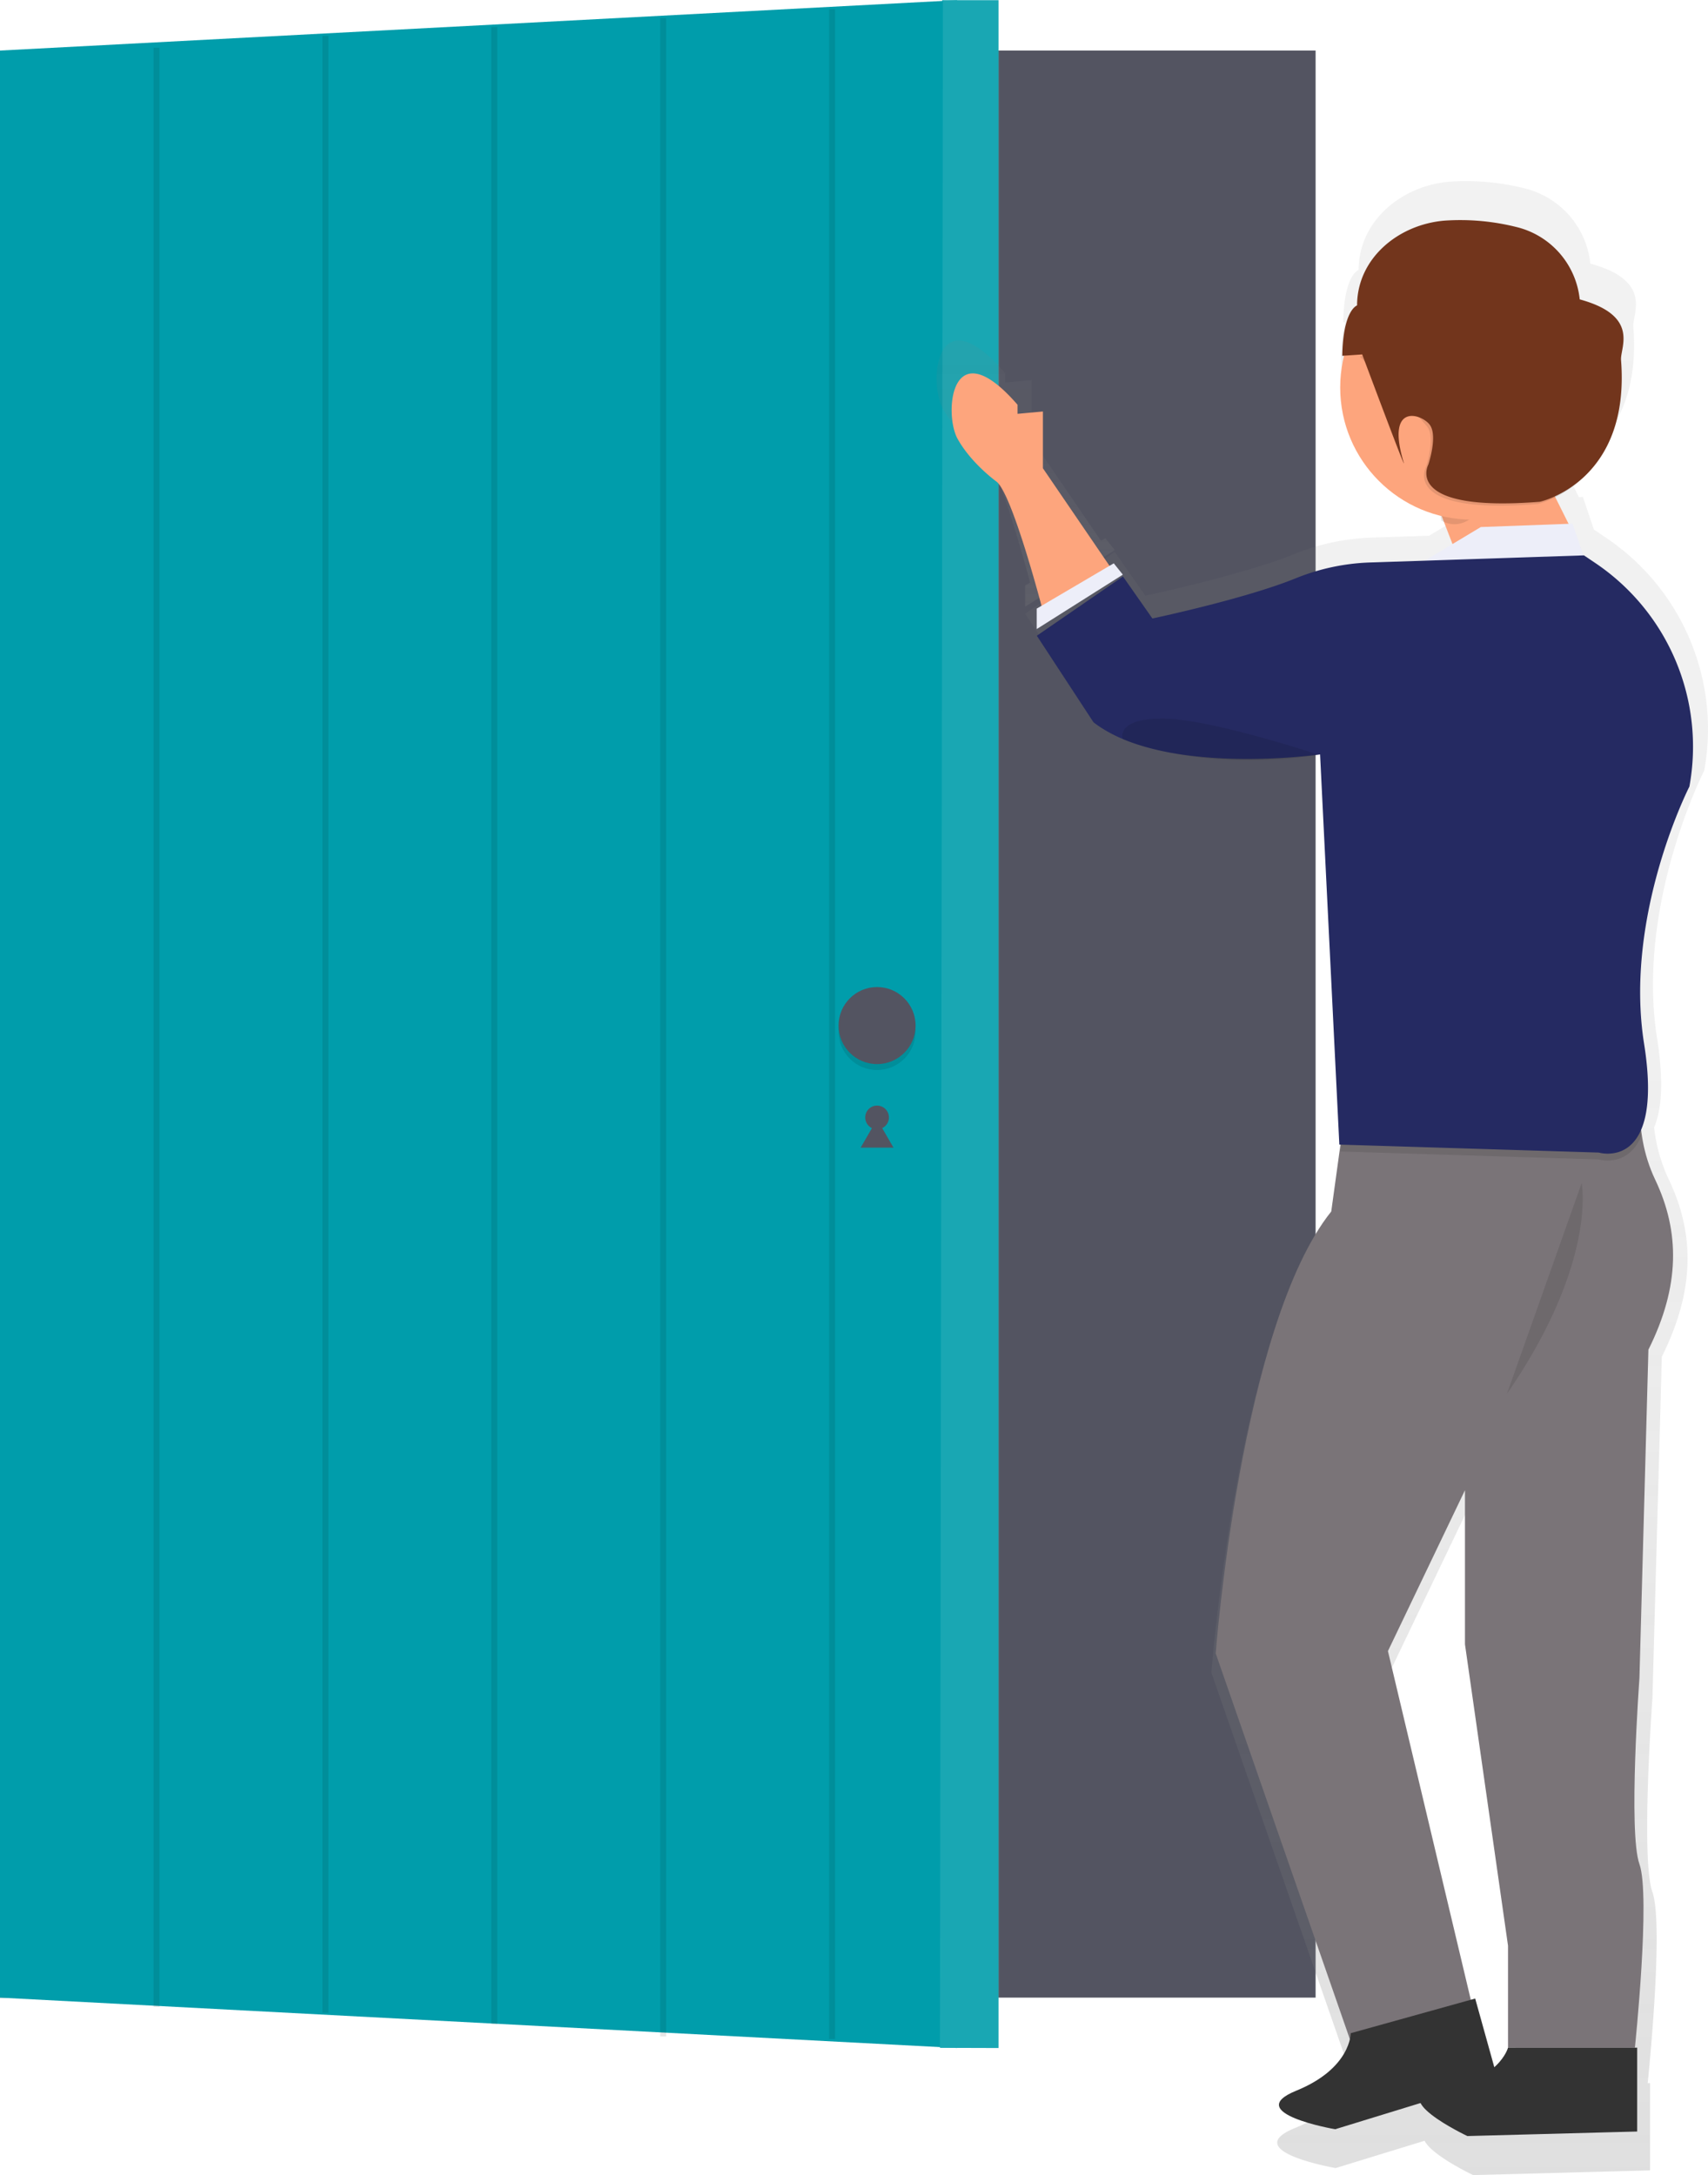
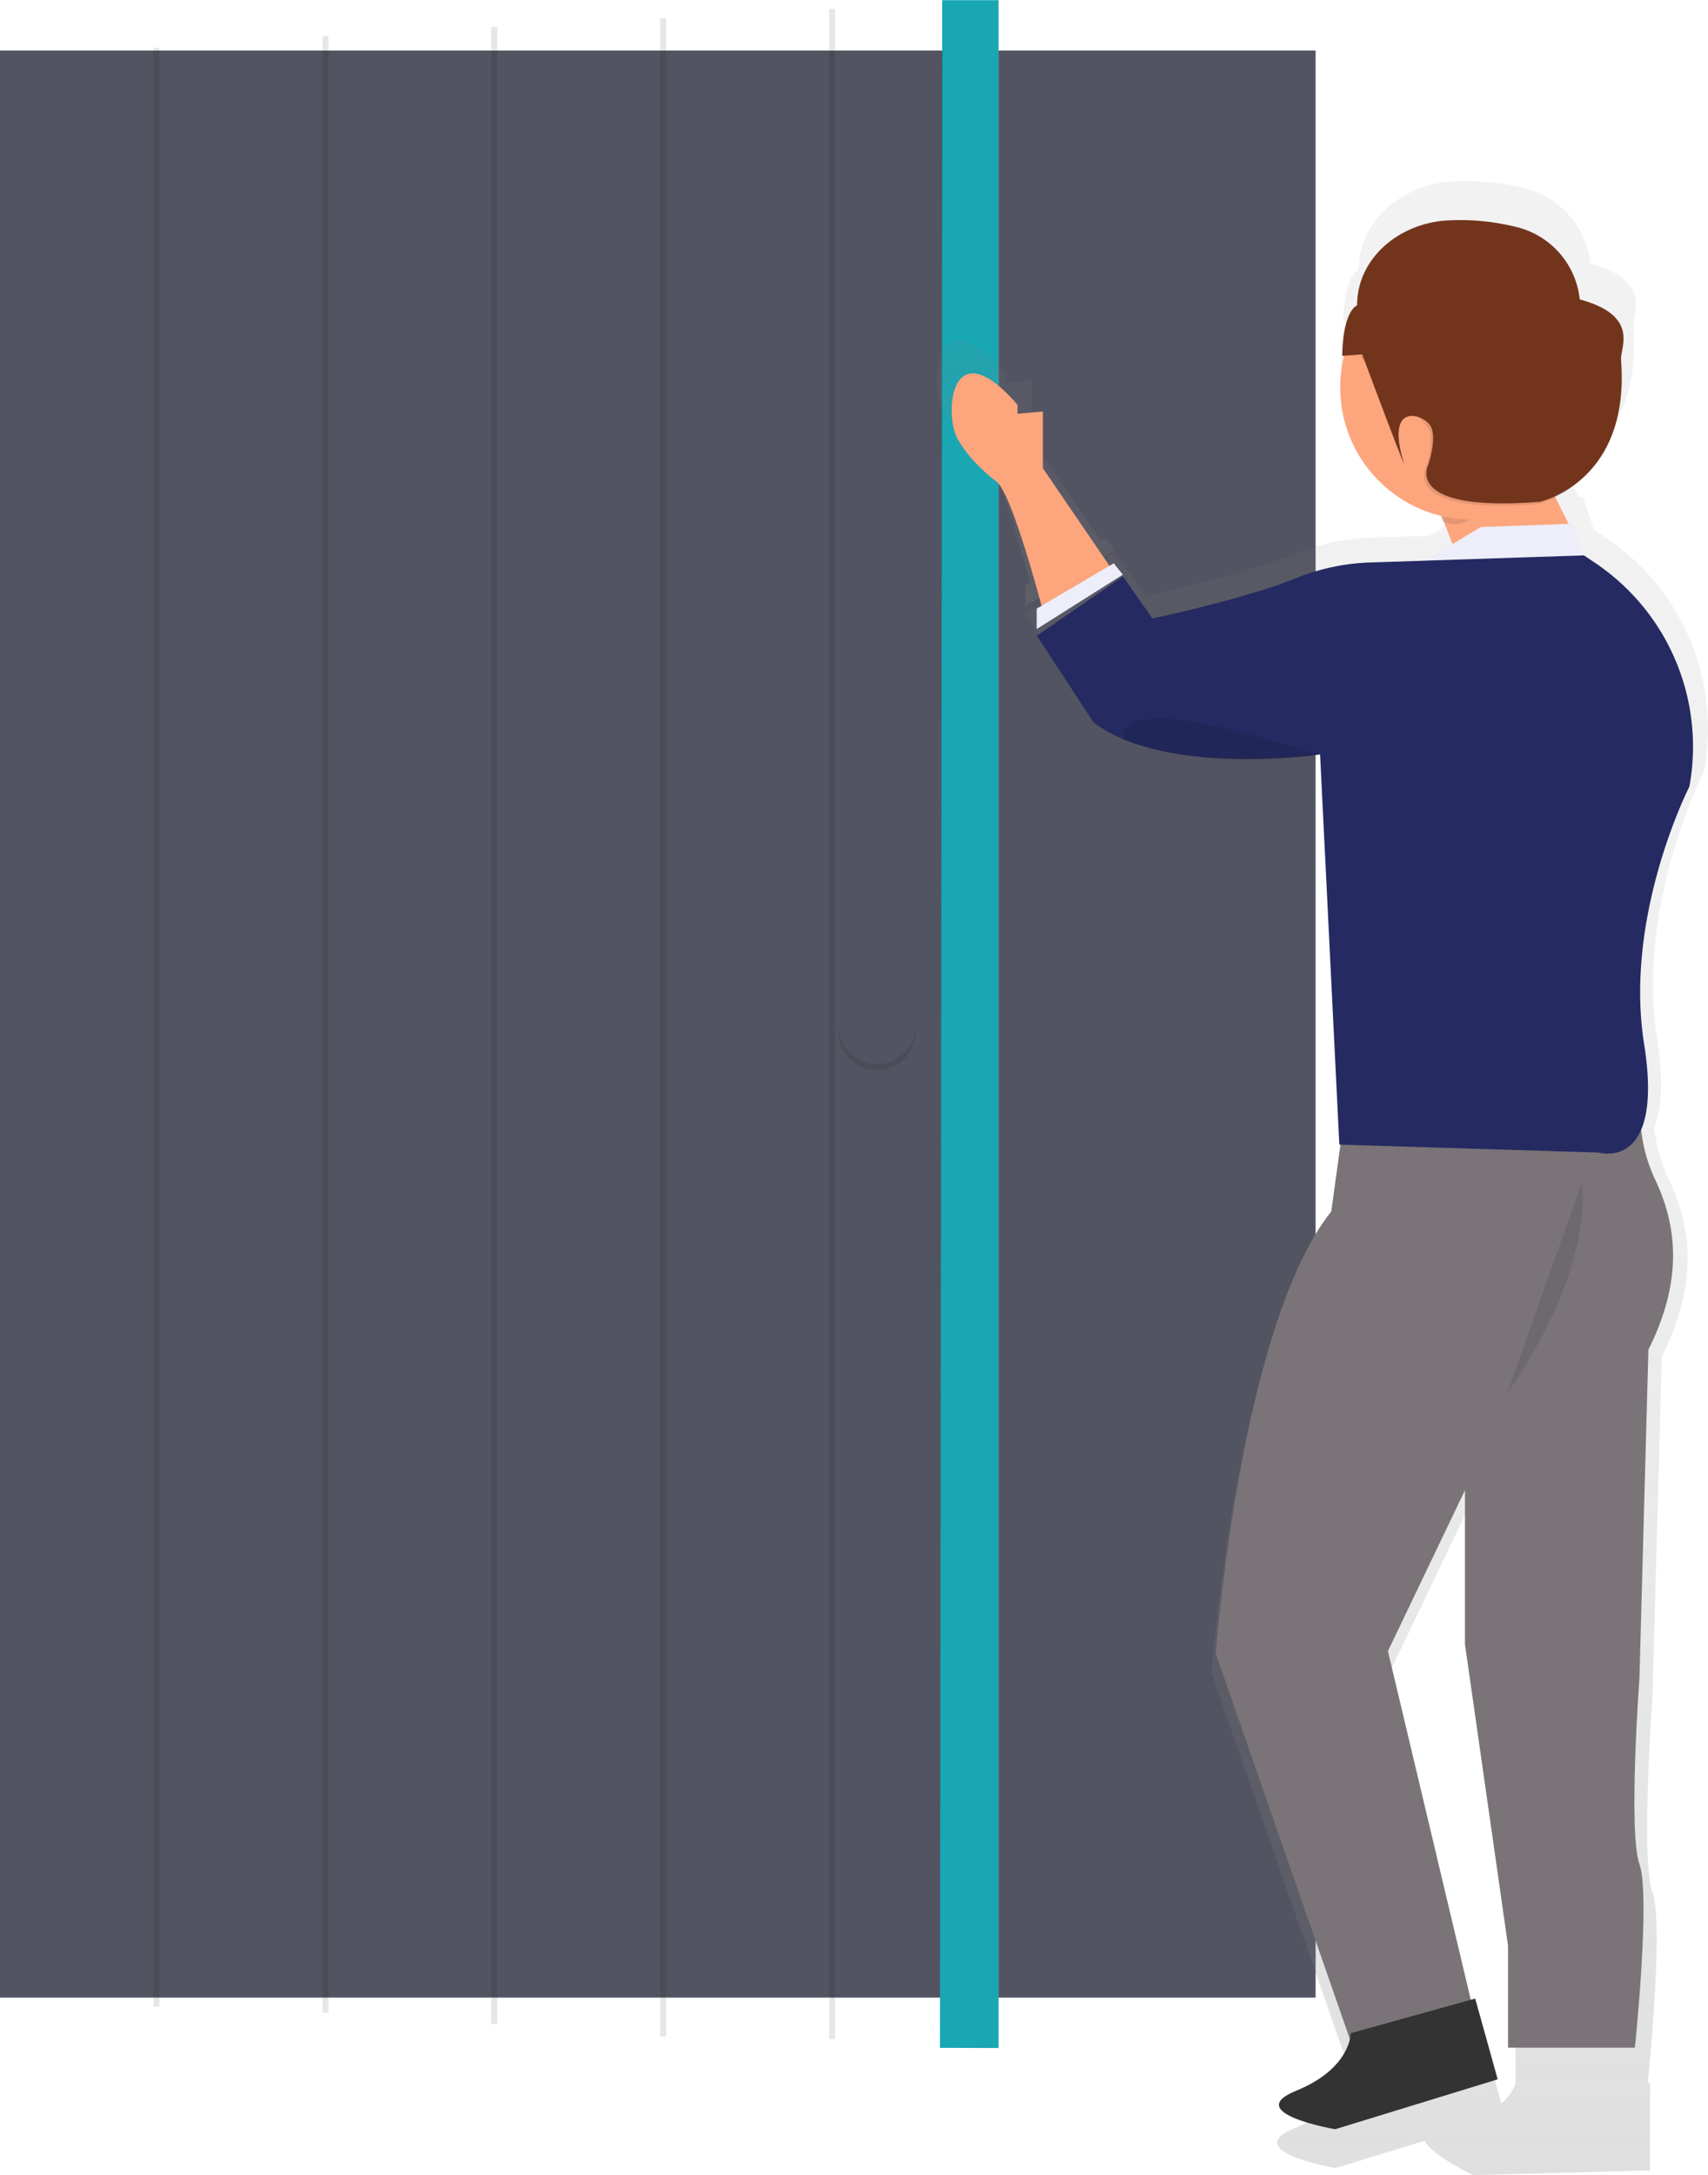
<svg xmlns="http://www.w3.org/2000/svg" xmlns:xlink="http://www.w3.org/1999/xlink" data-name="Layer 1" width="576.43" height="733.94">
  <defs>
    <linearGradient id="a" x1="657.92" y1="287.71" x2="657.92" y2="197.91" gradientUnits="userSpaceOnUse">
      <stop offset="0" stop-color="gray" stop-opacity=".25" />
      <stop offset=".54" stop-color="gray" stop-opacity=".12" />
      <stop offset="1" stop-color="gray" stop-opacity=".1" />
    </linearGradient>
    <linearGradient id="b" x1="772.98" y1="816.94" x2="772.98" y2="144.06" xlink:href="#a" />
  </defs>
  <path fill="#535461" d="M0 17.06h444v657H0z" />
-   <path fill="#009dab" d="M323 691.06l-323-17v-657l323-17v691z" />
  <circle cx="296" cy="377.06" r="4" fill="#535461" />
  <path fill="#535461" d="M296 377.66l2.77 4.8 2.78 4.8h-11.1l2.78-4.8 2.77-4.8z" />
  <path fill="#009dab" d="M337 691.06l-19.78-.06L318 .06h19v691z" />
  <path fill="#fff" d="M337.22 691h-20l1-691h19v691z" opacity=".1" />
  <circle cx="296" cy="348.06" r="13" opacity=".1" />
  <circle cx="296" cy="346.06" r="13" fill="#535461" />
  <path d="M657.74 280.55v7.16l30.26-19.1-3.18-4-1.48.87-23.41-34.3v-19.9l-8.91.8v-3.18c-23.5-27.06-25.93 3.18-21.07 11.94S643.7 236 643.7 236c5 4.17 13.62 35.67 15.73 43.57z" transform="translate(-311.78 -83)" fill="url(#a)" />
  <path d="M854.06 264.64l-4.13-2.8h-.18L846 250.7l-1.36.05-4.66-9.31a38.43 38.43 0 0 0 10.75-7.89c7.28-7.18 13.92-19.5 12.28-40.33-.34-4.31 6.77-15.47-14.51-21.27a29.28 29.28 0 0 0-22.38-25.44 81.15 81.15 0 0 0-25.17-2.2c-16.33 1.39-30.65 13.39-30.65 29.78 0 0-4.93 1.52-5.2 17.69h.63A46.43 46.43 0 0 0 799.6 248l.28 1.68c.29.16.59.3.89.44l3 7.82-9.69 5.82-19.44.64a76 76 0 0 0-26.1 5.59c-17.8 7.15-50.21 14.01-50.21 14.01L688 269.23l-30.24 20.84 19.9 30.39a46.06 46.06 0 0 0 10.35 5.9h.2l.9.36a81.84 81.84 0 0 0 15.21 4.26c12 2.41 30 4.2 52.53.81l-.16-.05.56-.07 6.76 137h.44l-3.23 23.46c-31.85 39.87-40.61 155.3-40.61 155.3l47.13 135.51c-.89 3.87-4.47 12.23-18.86 18.09-19.29 7.85 13.68 13.54 13.68 13.54l30-9.21c2.48 5 16.41 11.59 16.41 11.59l59.69-1.59V785.9h-.8s5.57-53.32 1.59-64.46 0-65.26 0-65.26l3.18-115.4c11.14-22.28 11.14-41.38 2.39-59.69a55.38 55.38 0 0 1-5-17.64c2.4-5.65 3.41-14.93 1-30.11-7.16-45.14 15.92-90.34 15.92-90.34a77.76 77.76 0 0 0-32.88-78.36zm-35.6 528.12l-6.72-24.11-1.53.43-29.12-122.45 27.06-56.5v54.12l15.12 105.85v35.8a15.84 15.84 0 0 1-4.81 6.86z" transform="translate(-311.78 -83)" fill="url(#b)" />
  <path d="M351.97 138.85V158l22.77 33.36-22.77 14.81s-10.12-39-15.57-43.59c0 0-8.57-6.12-13.24-14.53s-2.34-37.47 20.25-11.47v3.06zM533.22 184.44l-9-18a3.34 3.34 0 0 0-2.82-1.84l-34.18-1.78a3.34 3.34 0 0 0-3.29 4.54l8.83 22.83a3.34 3.34 0 0 0 3.41 2.12l34.42-3.06a3.34 3.34 0 0 0 2.63-4.81z" fill="#fda57d" />
  <path fill="#edeef9" d="M530.73 176.7l5.81 17.05-59.72-2.14 22.94-13.77 30.97-1.14zM378.94 193.9l-3.06-3.82-26 15.29v6.89l29.06-18.36z" />
  <path d="M554.61 363.07s-4.37 17.41 4 35 8.41 35.94-2.29 57.35l-3.03 110.88s-3.82 52 0 62.7-1.53 61.94-1.53 61.94h-42.82v-34.4l-14.53-101.7v-52l-26 54.29 29.81 125.41-39 16.06-48.94-140.7s8.41-110.88 39-149.11l5.74-41.68z" fill="#7a7478" />
-   <path d="M552.53 719.24v-28.29h-43.59s-3.06 11.47-22.94 13.76 9.22 16.06 9.22 16.06z" fill="#333" />
  <path d="M505.45 701.63l-7.59-27.26-42 11.69s.13 11.87-18.41 19.41 13.15 13 13.15 13z" fill="#333" />
-   <path d="M455.03 369.4l99.58-4a55.71 55.71 0 0 0-.75 18.05c-4.56 10.72-14.33 7.78-14.33 7.78l-87.13-2.68z" opacity=".1" />
  <path d="M534.56 187.4l4 2.69a74.71 74.71 0 0 1 31.59 75.33s-22.18 43.39-15.29 86.78-15.29 36.71-15.29 36.71l-87.56-2.69-6.5-131.65s-52.76 7.51-76.47-10.85l-19.12-29.2 29.06-20 9.94 14.18s31.14-6.58 48.24-13.51a73.07 73.07 0 0 1 25.06-5.39z" fill="#252a62" />
  <path d="M533.79 399.22s5.35 26.76-25.23 71.12M445.09 254.7s-36.7-12.23-52.76-12.23-13.38 6.94-13.38 6.94 25.61 11.4 66.14 5.29zM486.71 164.35l14.61 1.75c.46.06.88.64 1.13 1.54-3.21 5.79-7.23 9.25-11.59 9.25a9 9 0 0 1-4.43-1.23l-1.12-6.76c-.38-2.26.37-4.67 1.4-4.55z" opacity=".1" />
  <circle cx="496.9" cy="130.75" r="44.6" fill="#fda57d" />
  <path d="M458.97 105.5l2.25 2.06a7.71 7.71 0 0 1-2.25 12.81s20 20 22.76 23.69-.46 13.47-.46 13.47-8.83 16.26 37.63 12.54c0 0 30.66-6.5 27.41-47.85-.33-4.14 6.5-14.87-13.94-20.44a28.13 28.13 0 0 0-21.5-24.45 78 78 0 0 0-24.18-2.12 30.36 30.36 0 0 0-27.72 30.29z" opacity=".1" />
-   <path d="M458 103.06s-4.73 1.46-5 17l6.73-.46s15.58 41.67 13.94 36.24c-6-20 6-16.26 8.83-12.54s-.46 13.47-.46 13.47-8.82 16.23 37.63 12.54c0 0 30.66-6.5 27.41-47.85-.33-4.14 6.5-14.87-13.94-20.44a28.13 28.13 0 0 0-21.5-24.45 78 78 0 0 0-24.18-2.12C471.76 75.79 458 87.31 458 103.06z" fill="#72351c" />
+   <path d="M458 103.06s-4.73 1.46-5 17l6.73-.46s15.58 41.67 13.94 36.24c-6-20 6-16.26 8.83-12.54s-.46 13.47-.46 13.47-8.82 16.23 37.63 12.54c0 0 30.66-6.5 27.41-47.85-.33-4.14 6.5-14.87-13.94-20.44a28.13 28.13 0 0 0-21.5-24.45 78 78 0 0 0-24.18-2.12C471.76 75.79 458 87.31 458 103.06" fill="#72351c" />
  <path fill="none" stroke="#000" stroke-miterlimit="10" stroke-width="2" opacity=".1" d="M52.82 16.11v661.05M109.82 12.11v667.05M166.82 9.11V683M223.82 6.11v681.05M280.82 3.11V688" />
</svg>